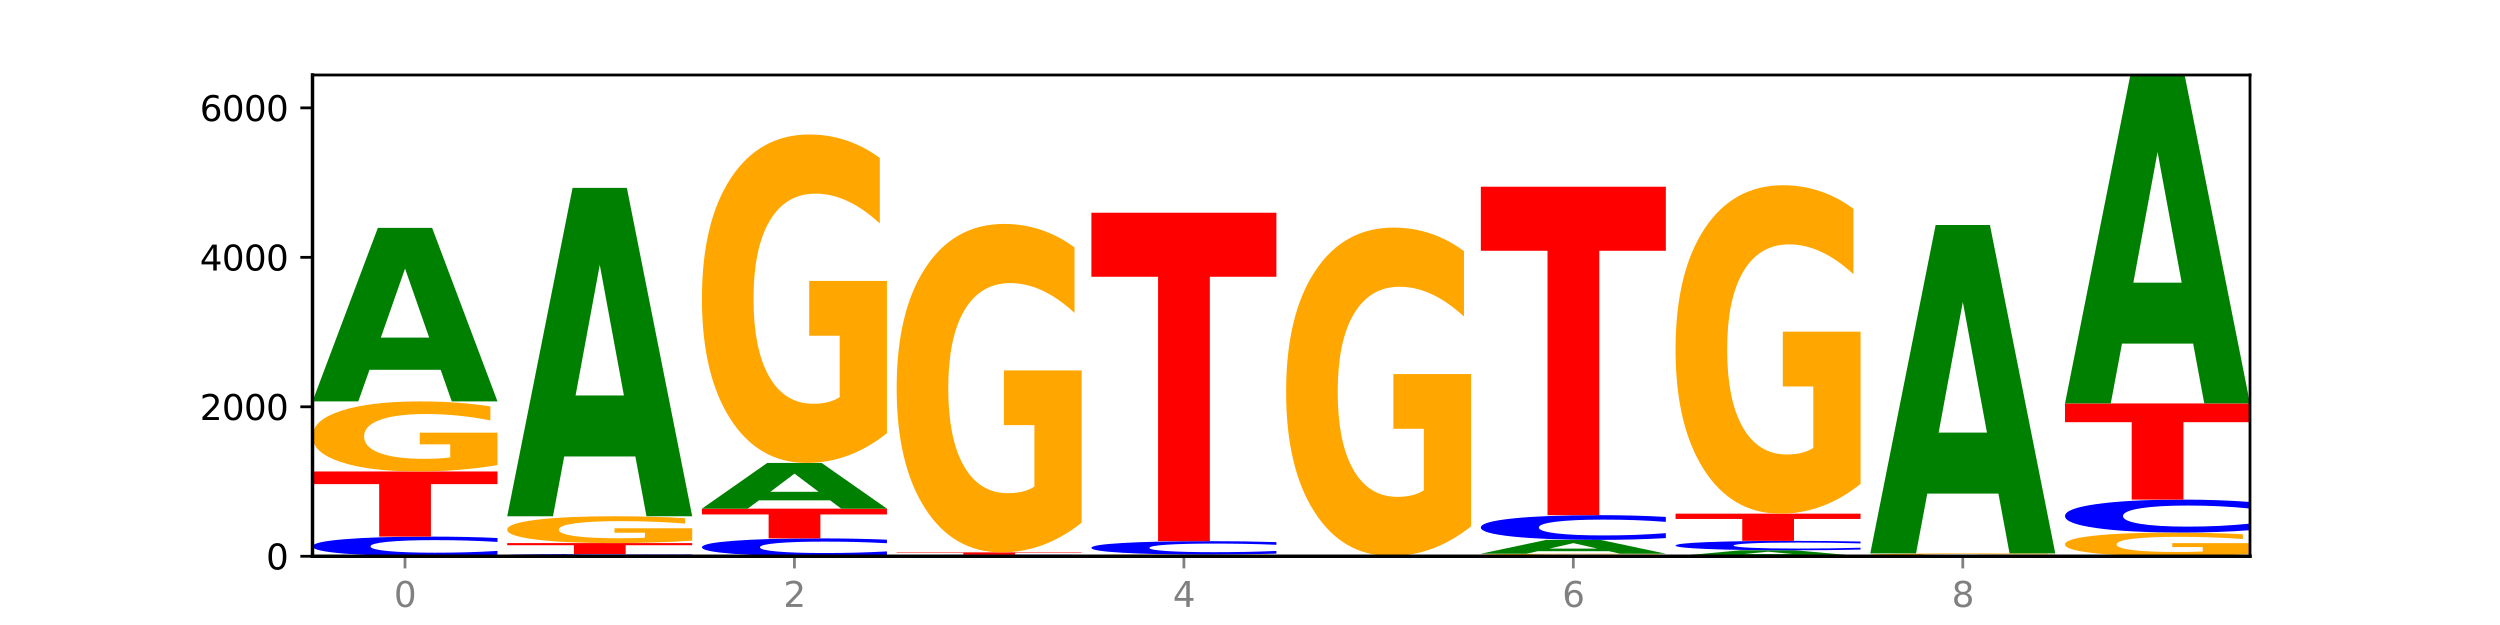
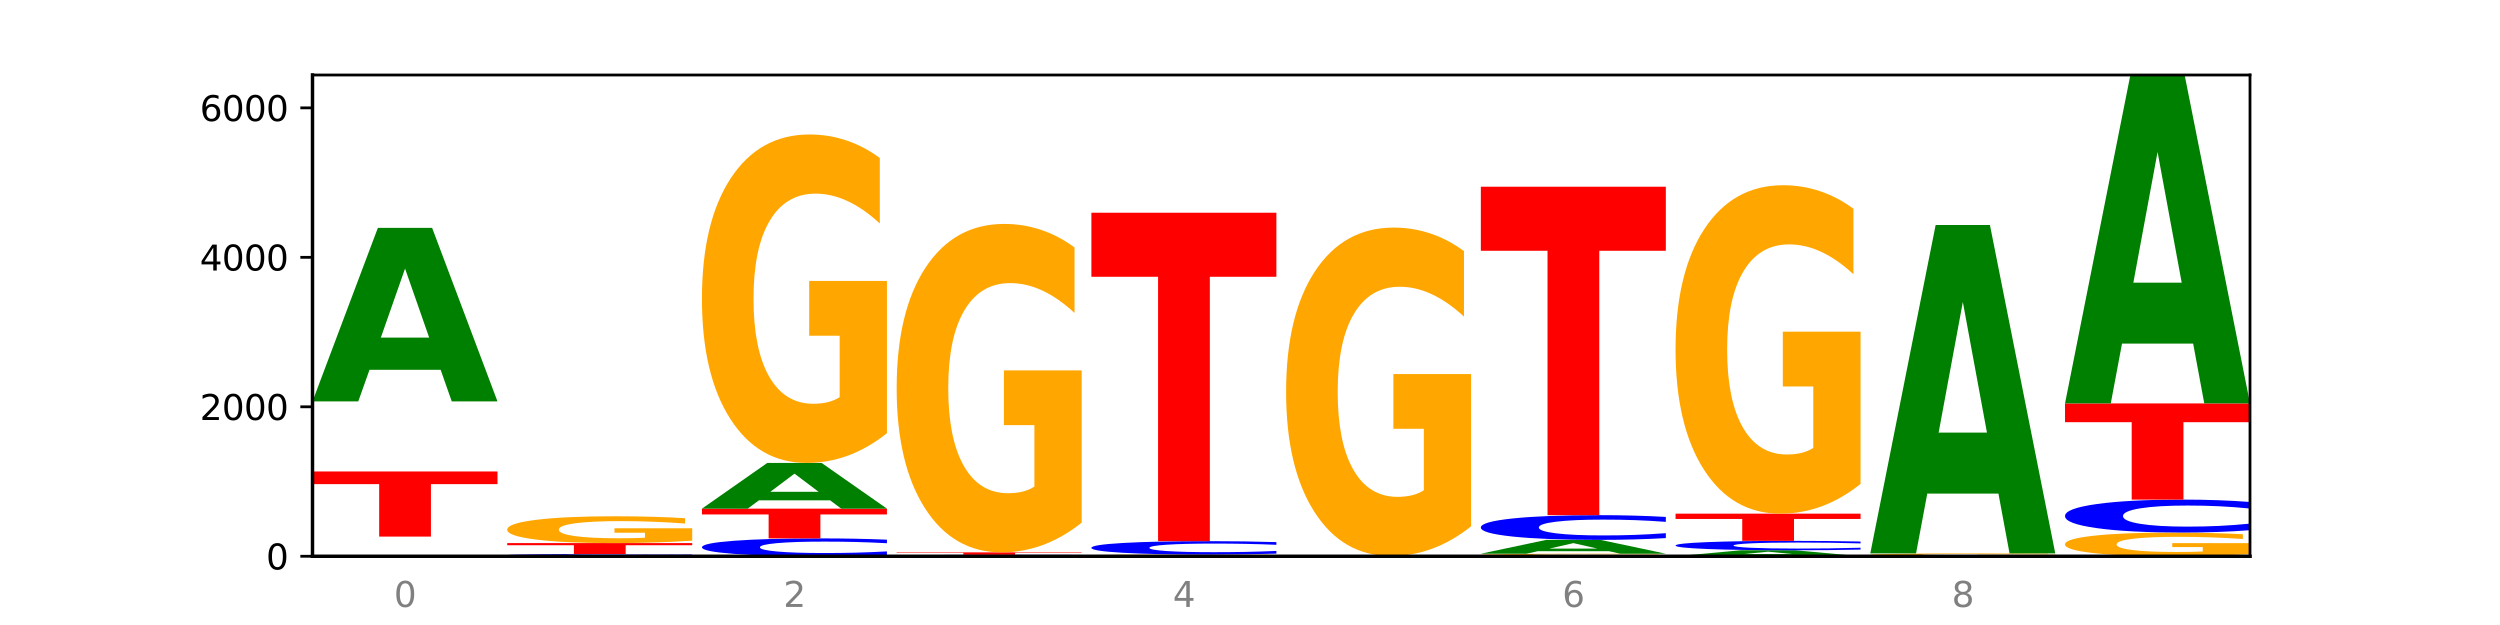
<svg xmlns="http://www.w3.org/2000/svg" xmlns:xlink="http://www.w3.org/1999/xlink" width="720pt" height="180pt" viewBox="0 0 720 180" version="1.1">
  <defs>
    <style type="text/css">*{stroke-linejoin: round; stroke-linecap: butt}</style>
  </defs>
  <g id="figure_1">
    <g id="patch_1">
      <path d="M 0 180  L 720 180  L 720 0  L 0 0  z " style="fill: #ffffff" />
    </g>
    <g id="axes_1">
      <g id="patch_2">
        <path d="M 90 160.2  L 648 160.2  L 648 21.6  L 90 21.6  z " style="fill: #ffffff" />
      </g>
      <g id="line2d_1">
        <path d="M 90 160.2  L 648 160.2  " clip-path="url(#pe7a53c420b)" style="fill: none; stroke: #000000; stroke-width: 0.5; stroke-linecap: square" />
      </g>
      <g id="patch_3">
-         <path d="M 143.276 159.794  Q 138.82 159.995 134.001 160.097  Q 129.182 160.2 123.934 160.2  Q 108.282 160.2 99.141 159.438  Q 90 158.675 90 157.372  Q 90 156.063 99.141 155.302  Q 108.282 154.54 123.934 154.54  Q 129.182 154.54 134.001 154.643  Q 138.82 154.744 143.276 154.946  L 143.276 156.074  Q 138.78 155.807 134.417 155.683  Q 130.055 155.559 125.236 155.559  Q 116.591 155.559 111.638 156.042  Q 106.698 156.524 106.698 157.372  Q 106.698 158.216 111.638 158.699  Q 116.591 159.18 125.236 159.18  Q 130.055 159.18 134.417 159.056  Q 138.78 158.931 143.276 158.665  L 143.276 159.794  z " clip-path="url(#pe7a53c420b)" style="fill: #0000ff" />
-       </g>
+         </g>
      <g id="patch_4">
        <path d="M 90 135.773  L 143.276 135.773  L 143.276 139.433  L 124.109 139.433  L 124.109 154.54  L 109.204 154.54  L 109.204 139.433  L 90 139.433  L 90 135.773  z " clip-path="url(#pe7a53c420b)" style="fill: #ff0000" />
      </g>
      <g id="patch_5">
-         <path d="M 143.276 133.948  Q 137.903 134.861 132.124 135.319  Q 126.345 135.773 120.184 135.773  Q 106.262 135.773 98.131 133.057  Q 90 130.341 90 125.696  Q 90 120.997 98.274 118.302  Q 106.561 115.607 120.972 115.607  Q 126.525 115.607 131.611 115.974  Q 136.709 116.336 141.223 117.052  L 141.223 121.072  Q 136.566 120.152 131.957 119.698  Q 127.348 119.239 122.716 119.239  Q 114.143 119.239 109.498 120.914  Q 104.853 122.584 104.853 125.696  Q 104.853 128.779 109.331 130.462  Q 113.808 132.14 122.047 132.14  Q 124.292 132.14 126.214 132.045  Q 128.136 131.945 129.665 131.736  L 129.665 127.962  L 120.889 127.962  L 120.889 124.601  L 143.276 124.601  L 143.276 133.948  z " clip-path="url(#pe7a53c420b)" style="fill: #ffa600" />
-       </g>
+         </g>
      <g id="patch_6">
        <path d="M 126.905 106.503  L 106.415 106.503  L 103.18 115.607  L 90 115.607  L 108.823 65.633  L 124.454 65.633  L 143.276 115.607  L 130.107 115.607  L 126.905 106.503  z M 109.683 97.228  L 123.604 97.228  L 116.655 77.35  L 109.683 97.228  z " clip-path="url(#pe7a53c420b)" style="fill: #008000" />
      </g>
      <g id="patch_7">
        <path d="M 199.357 160.154  Q 194.9 160.177 190.081 160.188  Q 185.263 160.2 180.014 160.2  Q 164.363 160.2 155.222 160.113  Q 146.08 160.026 146.08 159.877  Q 146.08 159.728 155.222 159.641  Q 164.363 159.554 180.014 159.554  Q 185.263 159.554 190.081 159.566  Q 194.9 159.578 199.357 159.601  L 199.357 159.729  Q 194.86 159.699 190.498 159.685  Q 186.135 159.671 181.316 159.671  Q 172.672 159.671 167.718 159.726  Q 162.779 159.781 162.779 159.877  Q 162.779 159.974 167.718 160.029  Q 172.672 160.084 181.316 160.084  Q 186.135 160.084 190.498 160.07  Q 194.86 160.055 199.357 160.025  L 199.357 160.154  z " clip-path="url(#pe7a53c420b)" style="fill: #0000ff" />
      </g>
      <g id="patch_8">
        <path d="M 146.08 156.412  L 199.357 156.412  L 199.357 157.025  L 180.19 157.025  L 180.19 159.554  L 165.285 159.554  L 165.285 157.025  L 146.08 157.025  L 146.08 156.412  z " clip-path="url(#pe7a53c420b)" style="fill: #ff0000" />
      </g>
      <g id="patch_9">
        <path d="M 199.357 155.713  Q 193.984 156.063 188.205 156.238  Q 182.426 156.412 176.265 156.412  Q 162.343 156.412 154.212 155.372  Q 146.08 154.331 146.08 152.551  Q 146.08 150.751 154.355 149.718  Q 162.641 148.686 177.053 148.686  Q 182.605 148.686 187.691 148.826  Q 192.79 148.965 197.303 149.24  L 197.303 150.78  Q 192.646 150.427 188.038 150.253  Q 183.429 150.078 178.796 150.078  Q 170.223 150.078 165.578 150.719  Q 160.934 151.359 160.934 152.551  Q 160.934 153.732 165.411 154.377  Q 169.889 155.02 178.127 155.02  Q 180.372 155.02 182.294 154.984  Q 184.217 154.945 185.745 154.866  L 185.745 153.42  L 176.969 153.42  L 176.969 152.132  L 199.357 152.132  L 199.357 155.713  z " clip-path="url(#pe7a53c420b)" style="fill: #ffa600" />
      </g>
      <g id="patch_10">
-         <path d="M 182.985 131.455  L 162.496 131.455  L 159.261 148.686  L 146.08 148.686  L 164.903 54.098  L 180.534 54.098  L 199.357 148.686  L 186.187 148.686  L 182.985 131.455  z M 165.764 113.9  L 179.684 113.9  L 172.735 76.275  L 165.764 113.9  z " clip-path="url(#pe7a53c420b)" style="fill: #008000" />
-       </g>
+         </g>
      <g id="patch_11">
        <path d="M 255.437 159.831  Q 250.981 160.014 246.162 160.106  Q 241.343 160.2 236.094 160.2  Q 220.443 160.2 211.302 159.507  Q 202.161 158.814 202.161 157.63  Q 202.161 156.441 211.302 155.749  Q 220.443 155.056 236.094 155.056  Q 241.343 155.056 246.162 155.15  Q 250.981 155.242 255.437 155.425  L 255.437 156.45  Q 250.94 156.208 246.578 156.095  Q 242.215 155.983 237.397 155.983  Q 228.752 155.983 223.799 156.422  Q 218.859 156.859 218.859 157.63  Q 218.859 158.397 223.799 158.836  Q 228.752 159.273 237.397 159.273  Q 242.215 159.273 246.578 159.161  Q 250.94 159.047 255.437 158.805  L 255.437 159.831  z " clip-path="url(#pe7a53c420b)" style="fill: #0000ff" />
      </g>
      <g id="patch_12">
        <path d="M 202.161 146.491  L 255.437 146.491  L 255.437 148.161  L 236.27 148.161  L 236.27 155.056  L 221.365 155.056  L 221.365 148.161  L 202.161 148.161  L 202.161 146.491  z " clip-path="url(#pe7a53c420b)" style="fill: #ff0000" />
      </g>
      <g id="patch_13">
        <path d="M 239.065 144.091  L 218.576 144.091  L 215.341 146.491  L 202.161 146.491  L 220.983 133.319  L 236.615 133.319  L 255.437 146.491  L 242.268 146.491  L 239.065 144.091  z M 221.844 141.647  L 235.765 141.647  L 228.815 136.408  L 221.844 141.647  z " clip-path="url(#pe7a53c420b)" style="fill: #008000" />
      </g>
      <g id="patch_14">
        <path d="M 255.437 124.761  Q 250.064 129.04 244.285 131.19  Q 238.506 133.319 232.345 133.319  Q 218.423 133.319 210.292 120.58  Q 202.161 107.841 202.161 86.055  Q 202.161 64.015 210.435 51.373  Q 218.722 38.731 233.133 38.731  Q 238.685 38.731 243.772 40.451  Q 248.87 42.151 253.384 45.511  L 253.384 64.366  Q 248.727 60.048 244.118 57.919  Q 239.509 55.769 234.876 55.769  Q 226.304 55.769 221.659 63.624  Q 217.014 71.459 217.014 86.055  Q 217.014 100.513 221.492 108.407  Q 225.969 116.281 234.208 116.281  Q 236.453 116.281 238.375 115.832  Q 240.297 115.363 241.826 114.386  L 241.826 96.684  L 233.05 96.684  L 233.05 80.916  L 255.437 80.916  L 255.437 124.761  z " clip-path="url(#pe7a53c420b)" style="fill: #ffa600" />
      </g>
      <g id="patch_15">
        <path d="M 295.146 160.192  L 274.657 160.192  L 271.421 160.2  L 258.241 160.2  L 277.064 160.157  L 292.695 160.157  L 311.518 160.2  L 298.348 160.2  L 295.146 160.192  z M 277.924 160.184  L 291.845 160.184  L 284.896 160.167  L 277.924 160.184  z " clip-path="url(#pe7a53c420b)" style="fill: #008000" />
      </g>
      <g id="patch_16">
        <path d="M 311.518 160.131  Q 307.061 160.144 302.242 160.15  Q 297.423 160.157 292.175 160.157  Q 276.524 160.157 267.382 160.108  Q 258.241 160.058 258.241 159.974  Q 258.241 159.89 267.382 159.84  Q 276.524 159.791 292.175 159.791  Q 297.423 159.791 302.242 159.798  Q 307.061 159.804 311.518 159.817  L 311.518 159.89  Q 307.021 159.873 302.658 159.865  Q 298.296 159.857 293.477 159.857  Q 284.832 159.857 279.879 159.888  Q 274.94 159.919 274.94 159.974  Q 274.94 160.029 279.879 160.06  Q 284.832 160.091 293.477 160.091  Q 298.296 160.091 302.658 160.083  Q 307.021 160.075 311.518 160.058  L 311.518 160.131  z " clip-path="url(#pe7a53c420b)" style="fill: #0000ff" />
      </g>
      <g id="patch_17">
        <path d="M 258.241 159.081  L 311.518 159.081  L 311.518 159.219  L 292.35 159.219  L 292.35 159.791  L 277.445 159.791  L 277.445 159.219  L 258.241 159.219  L 258.241 159.081  z " clip-path="url(#pe7a53c420b)" style="fill: #ff0000" />
      </g>
      <g id="patch_18">
        <path d="M 311.518 150.523  Q 306.145 154.802 300.366 156.951  Q 294.587 159.081 288.426 159.081  Q 274.504 159.081 266.372 146.341  Q 258.241 133.602 258.241 111.816  Q 258.241 89.776 266.516 77.135  Q 274.802 64.493 289.214 64.493  Q 294.766 64.493 299.852 66.212  Q 304.951 67.912 309.464 71.273  L 309.464 90.128  Q 304.807 85.81 300.198 83.68  Q 295.59 81.531 290.957 81.531  Q 282.384 81.531 277.739 89.385  Q 273.095 97.221 273.095 111.816  Q 273.095 126.275 277.572 134.169  Q 282.05 142.043 290.288 142.043  Q 292.533 142.043 294.455 141.594  Q 296.378 141.125 297.906 140.148  L 297.906 122.445  L 289.13 122.445  L 289.13 106.677  L 311.518 106.677  L 311.518 150.523  z " clip-path="url(#pe7a53c420b)" style="fill: #ffa600" />
      </g>
      <g id="patch_19">
        <path d="M 351.226 160.176  L 330.737 160.176  L 327.502 160.2  L 314.322 160.2  L 333.144 160.071  L 348.775 160.071  L 367.598 160.2  L 354.429 160.2  L 351.226 160.176  z M 334.005 160.153  L 347.926 160.153  L 340.976 160.101  L 334.005 160.153  z " clip-path="url(#pe7a53c420b)" style="fill: #008000" />
      </g>
      <g id="patch_20">
        <path d="M 367.598 160.04  Q 362.225 160.055 356.446 160.063  Q 350.667 160.071 344.506 160.071  Q 330.584 160.071 322.453 160.024  Q 314.322 159.978 314.322 159.899  Q 314.322 159.819 322.596 159.773  Q 330.882 159.727 345.294 159.727  Q 350.846 159.727 355.933 159.733  Q 361.031 159.739 365.544 159.751  L 365.544 159.82  Q 360.888 159.804 356.279 159.796  Q 351.67 159.789 347.037 159.789  Q 338.464 159.789 333.82 159.817  Q 329.175 159.846 329.175 159.899  Q 329.175 159.951 333.653 159.98  Q 338.13 160.009 346.369 160.009  Q 348.613 160.009 350.536 160.007  Q 352.458 160.006 353.986 160.002  L 353.986 159.937  L 345.21 159.937  L 345.21 159.88  L 367.598 159.88  L 367.598 160.04  z " clip-path="url(#pe7a53c420b)" style="fill: #ffa600" />
      </g>
      <g id="patch_21">
        <path d="M 367.598 159.449  Q 363.142 159.586 358.323 159.656  Q 353.504 159.727 348.255 159.727  Q 332.604 159.727 323.463 159.205  Q 314.322 158.683 314.322 157.791  Q 314.322 156.895 323.463 156.374  Q 332.604 155.853 348.255 155.853  Q 353.504 155.853 358.323 155.923  Q 363.142 155.993 367.598 156.13  L 367.598 156.903  Q 363.101 156.72 358.739 156.635  Q 354.376 156.55 349.557 156.55  Q 340.913 156.55 335.96 156.881  Q 331.02 157.211 331.02 157.791  Q 331.02 158.369 335.96 158.699  Q 340.913 159.029 349.557 159.029  Q 354.376 159.029 358.739 158.944  Q 363.101 158.858 367.598 158.676  L 367.598 159.449  z " clip-path="url(#pe7a53c420b)" style="fill: #0000ff" />
      </g>
      <g id="patch_22">
        <path d="M 314.322 61.265  L 367.598 61.265  L 367.598 79.712  L 348.431 79.712  L 348.431 155.853  L 333.526 155.853  L 333.526 79.712  L 314.322 79.712  L 314.322 61.265  z " clip-path="url(#pe7a53c420b)" style="fill: #ff0000" />
      </g>
      <g id="patch_23">
-         <path d="M 407.307 160.196  L 386.817 160.196  L 383.582 160.2  L 370.402 160.2  L 389.225 160.178  L 404.856 160.178  L 423.678 160.2  L 410.509 160.2  L 407.307 160.196  z M 390.085 160.192  L 404.006 160.192  L 397.057 160.184  L 390.085 160.192  z " clip-path="url(#pe7a53c420b)" style="fill: #008000" />
-       </g>
+         </g>
      <g id="patch_24">
        <path d="M 370.402 160.135  L 423.678 160.135  L 423.678 160.144  L 404.511 160.144  L 404.511 160.178  L 389.606 160.178  L 389.606 160.144  L 370.402 160.144  L 370.402 160.135  z " clip-path="url(#pe7a53c420b)" style="fill: #ff0000" />
      </g>
      <g id="patch_25">
        <path d="M 423.678 151.577  Q 418.305 155.856 412.526 158.006  Q 406.747 160.135 400.586 160.135  Q 386.664 160.135 378.533 147.396  Q 370.402 134.657 370.402 112.871  Q 370.402 90.831 378.676 78.189  Q 386.963 65.547 401.374 65.547  Q 406.927 65.547 412.013 67.267  Q 417.111 68.967 421.625 72.327  L 421.625 91.182  Q 416.968 86.864 412.359 84.735  Q 407.75 82.585 403.118 82.585  Q 394.545 82.585 389.9 90.44  Q 385.255 98.275 385.255 112.871  Q 385.255 127.33 389.733 135.223  Q 394.21 143.097 402.449 143.097  Q 404.694 143.097 406.616 142.648  Q 408.538 142.179 410.067 141.202  L 410.067 123.5  L 401.291 123.5  L 401.291 107.732  L 423.678 107.732  L 423.678 151.577  z " clip-path="url(#pe7a53c420b)" style="fill: #ffa600" />
      </g>
      <g id="patch_26">
        <path d="M 479.759 160.134  Q 474.386 160.167 468.607 160.184  Q 462.828 160.2 456.667 160.2  Q 442.745 160.2 434.614 160.101  Q 426.482 160.003 426.482 159.834  Q 426.482 159.664 434.757 159.566  Q 443.043 159.468 457.455 159.468  Q 463.007 159.468 468.093 159.482  Q 473.192 159.495 477.705 159.521  L 477.705 159.667  Q 473.049 159.633 468.44 159.617  Q 463.831 159.6 459.198 159.6  Q 450.625 159.6 445.98 159.661  Q 441.336 159.721 441.336 159.834  Q 441.336 159.946 445.813 160.007  Q 450.291 160.068 458.529 160.068  Q 460.774 160.068 462.697 160.065  Q 464.619 160.061 466.147 160.054  L 466.147 159.917  L 457.371 159.917  L 457.371 159.795  L 479.759 159.795  L 479.759 160.134  z " clip-path="url(#pe7a53c420b)" style="fill: #ffa600" />
      </g>
      <g id="patch_27">
        <path d="M 463.387 158.743  L 442.898 158.743  L 439.663 159.468  L 426.482 159.468  L 445.305 155.487  L 460.936 155.487  L 479.759 159.468  L 466.589 159.468  L 463.387 158.743  z M 446.166 158.004  L 460.087 158.004  L 453.137 156.42  L 446.166 158.004  z " clip-path="url(#pe7a53c420b)" style="fill: #008000" />
      </g>
      <g id="patch_28">
        <path d="M 479.759 154.976  Q 475.302 155.229 470.483 155.357  Q 465.665 155.487 460.416 155.487  Q 444.765 155.487 435.624 154.527  Q 426.482 153.568 426.482 151.927  Q 426.482 150.28 435.624 149.322  Q 444.765 148.363 460.416 148.363  Q 465.665 148.363 470.483 148.493  Q 475.302 148.621 479.759 148.874  L 479.759 150.294  Q 475.262 149.958 470.9 149.802  Q 466.537 149.646 461.718 149.646  Q 453.074 149.646 448.12 150.254  Q 443.181 150.86 443.181 151.927  Q 443.181 152.99 448.12 153.597  Q 453.074 154.204 461.718 154.204  Q 466.537 154.204 470.9 154.048  Q 475.262 153.89 479.759 153.555  L 479.759 154.976  z " clip-path="url(#pe7a53c420b)" style="fill: #0000ff" />
      </g>
      <g id="patch_29">
        <path d="M 426.482 53.775  L 479.759 53.775  L 479.759 72.222  L 460.592 72.222  L 460.592 148.363  L 445.687 148.363  L 445.687 72.222  L 426.482 72.222  L 426.482 53.775  z " clip-path="url(#pe7a53c420b)" style="fill: #ff0000" />
      </g>
      <g id="patch_30">
        <path d="M 519.467 159.886  L 498.978 159.886  L 495.743 160.2  L 482.563 160.2  L 501.385 158.478  L 517.017 158.478  L 535.839 160.2  L 522.67 160.2  L 519.467 159.886  z M 502.246 159.567  L 516.167 159.567  L 509.217 158.882  L 502.246 159.567  z " clip-path="url(#pe7a53c420b)" style="fill: #008000" />
      </g>
      <g id="patch_31">
        <path d="M 535.839 158.284  Q 531.383 158.38 526.564 158.429  Q 521.745 158.478 516.496 158.478  Q 500.845 158.478 491.704 158.113  Q 482.563 157.748 482.563 157.123  Q 482.563 156.496 491.704 156.132  Q 500.845 155.767 516.496 155.767  Q 521.745 155.767 526.564 155.816  Q 531.383 155.865 535.839 155.961  L 535.839 156.501  Q 531.342 156.374 526.98 156.314  Q 522.617 156.255 517.799 156.255  Q 509.154 156.255 504.201 156.486  Q 499.261 156.717 499.261 157.123  Q 499.261 157.528 504.201 157.759  Q 509.154 157.99 517.799 157.99  Q 522.617 157.99 526.98 157.93  Q 531.342 157.87 535.839 157.743  L 535.839 158.284  z " clip-path="url(#pe7a53c420b)" style="fill: #0000ff" />
      </g>
      <g id="patch_32">
        <path d="M 482.563 147.933  L 535.839 147.933  L 535.839 149.46  L 516.672 149.46  L 516.672 155.767  L 501.767 155.767  L 501.767 149.46  L 482.563 149.46  L 482.563 147.933  z " clip-path="url(#pe7a53c420b)" style="fill: #ff0000" />
      </g>
      <g id="patch_33">
        <path d="M 535.839 139.375  Q 530.466 143.654 524.687 145.803  Q 518.908 147.933 512.747 147.933  Q 498.825 147.933 490.694 135.193  Q 482.563 122.454 482.563 100.668  Q 482.563 78.628 490.837 65.986  Q 499.124 53.345 513.535 53.345  Q 519.087 53.345 524.174 55.064  Q 529.272 56.764 533.786 60.125  L 533.786 78.98  Q 529.129 74.662 524.52 72.532  Q 519.911 70.383 515.278 70.383  Q 506.706 70.383 502.061 78.237  Q 497.416 86.072 497.416 100.668  Q 497.416 115.127 501.894 123.02  Q 506.371 130.895 514.61 130.895  Q 516.855 130.895 518.777 130.445  Q 520.699 129.976 522.228 128.999  L 522.228 111.297  L 513.452 111.297  L 513.452 95.529  L 535.839 95.529  L 535.839 139.375  z " clip-path="url(#pe7a53c420b)" style="fill: #ffa600" />
      </g>
      <g id="patch_34">
        <path d="M 591.92 160.126  Q 586.547 160.163 580.768 160.182  Q 574.989 160.2 568.828 160.2  Q 554.906 160.2 546.774 160.09  Q 538.643 159.98 538.643 159.791  Q 538.643 159.601 546.918 159.491  Q 555.204 159.382 569.616 159.382  Q 575.168 159.382 580.254 159.397  Q 585.353 159.412 589.866 159.441  L 589.866 159.604  Q 585.209 159.566 580.6 159.548  Q 575.992 159.529 571.359 159.529  Q 562.786 159.529 558.141 159.597  Q 553.497 159.665 553.497 159.791  Q 553.497 159.916 557.974 159.985  Q 562.452 160.053 570.69 160.053  Q 572.935 160.053 574.857 160.049  Q 576.78 160.045 578.308 160.036  L 578.308 159.883  L 569.532 159.883  L 569.532 159.747  L 591.92 159.747  L 591.92 160.126  z " clip-path="url(#pe7a53c420b)" style="fill: #ffa600" />
      </g>
      <g id="patch_35">
        <path d="M 575.548 142.151  L 555.059 142.151  L 551.823 159.382  L 538.643 159.382  L 557.466 64.794  L 573.097 64.794  L 591.92 159.382  L 578.75 159.382  L 575.548 142.151  z M 558.326 124.596  L 572.247 124.596  L 565.298 86.971  L 558.326 124.596  z " clip-path="url(#pe7a53c420b)" style="fill: #008000" />
      </g>
      <g id="patch_36">
        <path d="M 648 159.583  Q 642.627 159.891 636.848 160.046  Q 631.069 160.2 624.908 160.2  Q 610.986 160.2 602.855 159.281  Q 594.724 158.362 594.724 156.791  Q 594.724 155.201 602.998 154.289  Q 611.284 153.378 625.696 153.378  Q 631.248 153.378 636.335 153.502  Q 641.433 153.624 645.946 153.867  L 645.946 155.227  Q 641.29 154.915 636.681 154.762  Q 632.072 154.607 627.439 154.607  Q 618.866 154.607 614.222 155.173  Q 609.577 155.738 609.577 156.791  Q 609.577 157.834 614.055 158.403  Q 618.532 158.971 626.771 158.971  Q 629.015 158.971 630.938 158.939  Q 632.86 158.905 634.388 158.834  L 634.388 157.558  L 625.612 157.558  L 625.612 156.42  L 648 156.42  L 648 159.583  z " clip-path="url(#pe7a53c420b)" style="fill: #ffa600" />
      </g>
      <g id="patch_37">
        <path d="M 648 152.697  Q 643.544 153.035 638.725 153.205  Q 633.906 153.378 628.657 153.378  Q 613.006 153.378 603.865 152.099  Q 594.724 150.821 594.724 148.635  Q 594.724 146.441 603.865 145.165  Q 613.006 143.887 628.657 143.887  Q 633.906 143.887 638.725 144.059  Q 643.544 144.23 648 144.567  L 648 146.459  Q 643.503 146.012 639.141 145.804  Q 634.778 145.596 629.959 145.596  Q 621.315 145.596 616.362 146.406  Q 611.422 147.214 611.422 148.635  Q 611.422 150.051 616.362 150.86  Q 621.315 151.668 629.959 151.668  Q 634.778 151.668 639.141 151.46  Q 643.503 151.25 648 150.803  L 648 152.697  z " clip-path="url(#pe7a53c420b)" style="fill: #0000ff" />
      </g>
      <g id="patch_38">
        <path d="M 594.724 116.188  L 648 116.188  L 648 121.59  L 628.833 121.59  L 628.833 143.887  L 613.928 143.887  L 613.928 121.59  L 594.724 121.59  L 594.724 116.188  z " clip-path="url(#pe7a53c420b)" style="fill: #ff0000" />
      </g>
      <g id="patch_39">
        <path d="M 631.628 98.957  L 611.139 98.957  L 607.904 116.188  L 594.724 116.188  L 613.546 21.6  L 629.177 21.6  L 648 116.188  L 634.831 116.188  L 631.628 98.957  z M 614.407 81.402  L 628.328 81.402  L 621.378 43.777  L 614.407 81.402  z " clip-path="url(#pe7a53c420b)" style="fill: #008000" />
      </g>
      <g id="matplotlib.axis_1">
        <g id="xtick_1">
          <g id="line2d_2">
            <defs>
-               <path id="m4885a62382" d="M 0 0  L 0 3.5  " style="stroke: #808080; stroke-width: 0.8" />
-             </defs>
+               </defs>
            <g>
              <use xlink:href="#m4885a62382" x="116.638" y="160.2" style="fill: #808080; stroke: #808080; stroke-width: 0.8" />
            </g>
          </g>
          <g id="text_1">
            <g style="fill: #808080" transform="translate(113.457 174.798) scale(0.1 -0.1)">
              <defs>
                <path id="DejaVuSans-30" d="M 2034 4250  Q 1547 4250 1301 3770  Q 1056 3291 1056 2328  Q 1056 1369 1301 889  Q 1547 409 2034 409  Q 2525 409 2770 889  Q 3016 1369 3016 2328  Q 3016 3291 2770 3770  Q 2525 4250 2034 4250  z M 2034 4750  Q 2819 4750 3233 4129  Q 3647 3509 3647 2328  Q 3647 1150 3233 529  Q 2819 -91 2034 -91  Q 1250 -91 836 529  Q 422 1150 422 2328  Q 422 3509 836 4129  Q 1250 4750 2034 4750  z " transform="scale(0.016)" />
              </defs>
              <use xlink:href="#DejaVuSans-30" />
            </g>
          </g>
        </g>
        <g id="xtick_2">
          <g id="line2d_3">
            <g>
              <use xlink:href="#m4885a62382" x="228.799" y="160.2" style="fill: #808080; stroke: #808080; stroke-width: 0.8" />
            </g>
          </g>
          <g id="text_2">
            <g style="fill: #808080" transform="translate(225.618 174.798) scale(0.1 -0.1)">
              <defs>
                <path id="DejaVuSans-32" d="M 1228 531  L 3431 531  L 3431 0  L 469 0  L 469 531  Q 828 903 1448 1529  Q 2069 2156 2228 2338  Q 2531 2678 2651 2914  Q 2772 3150 2772 3378  Q 2772 3750 2511 3984  Q 2250 4219 1831 4219  Q 1534 4219 1204 4116  Q 875 4013 500 3803  L 500 4441  Q 881 4594 1212 4672  Q 1544 4750 1819 4750  Q 2544 4750 2975 4387  Q 3406 4025 3406 3419  Q 3406 3131 3298 2873  Q 3191 2616 2906 2266  Q 2828 2175 2409 1742  Q 1991 1309 1228 531  z " transform="scale(0.016)" />
              </defs>
              <use xlink:href="#DejaVuSans-32" />
            </g>
          </g>
        </g>
        <g id="xtick_3">
          <g id="line2d_4">
            <g>
              <use xlink:href="#m4885a62382" x="340.96" y="160.2" style="fill: #808080; stroke: #808080; stroke-width: 0.8" />
            </g>
          </g>
          <g id="text_3">
            <g style="fill: #808080" transform="translate(337.779 174.798) scale(0.1 -0.1)">
              <defs>
                <path id="DejaVuSans-34" d="M 2419 4116  L 825 1625  L 2419 1625  L 2419 4116  z M 2253 4666  L 3047 4666  L 3047 1625  L 3713 1625  L 3713 1100  L 3047 1100  L 3047 0  L 2419 0  L 2419 1100  L 313 1100  L 313 1709  L 2253 4666  z " transform="scale(0.016)" />
              </defs>
              <use xlink:href="#DejaVuSans-34" />
            </g>
          </g>
        </g>
        <g id="xtick_4">
          <g id="line2d_5">
            <g>
              <use xlink:href="#m4885a62382" x="453.121" y="160.2" style="fill: #808080; stroke: #808080; stroke-width: 0.8" />
            </g>
          </g>
          <g id="text_4">
            <g style="fill: #808080" transform="translate(449.939 174.798) scale(0.1 -0.1)">
              <defs>
                <path id="DejaVuSans-36" d="M 2113 2584  Q 1688 2584 1439 2293  Q 1191 2003 1191 1497  Q 1191 994 1439 701  Q 1688 409 2113 409  Q 2538 409 2786 701  Q 3034 994 3034 1497  Q 3034 2003 2786 2293  Q 2538 2584 2113 2584  z M 3366 4563  L 3366 3988  Q 3128 4100 2886 4159  Q 2644 4219 2406 4219  Q 1781 4219 1451 3797  Q 1122 3375 1075 2522  Q 1259 2794 1537 2939  Q 1816 3084 2150 3084  Q 2853 3084 3261 2657  Q 3669 2231 3669 1497  Q 3669 778 3244 343  Q 2819 -91 2113 -91  Q 1303 -91 875 529  Q 447 1150 447 2328  Q 447 3434 972 4092  Q 1497 4750 2381 4750  Q 2619 4750 2861 4703  Q 3103 4656 3366 4563  z " transform="scale(0.016)" />
              </defs>
              <use xlink:href="#DejaVuSans-36" />
            </g>
          </g>
        </g>
        <g id="xtick_5">
          <g id="line2d_6">
            <g>
              <use xlink:href="#m4885a62382" x="565.281" y="160.2" style="fill: #808080; stroke: #808080; stroke-width: 0.8" />
            </g>
          </g>
          <g id="text_5">
            <g style="fill: #808080" transform="translate(562.1 174.798) scale(0.1 -0.1)">
              <defs>
                <path id="DejaVuSans-38" d="M 2034 2216  Q 1584 2216 1326 1975  Q 1069 1734 1069 1313  Q 1069 891 1326 650  Q 1584 409 2034 409  Q 2484 409 2743 651  Q 3003 894 3003 1313  Q 3003 1734 2745 1975  Q 2488 2216 2034 2216  z M 1403 2484  Q 997 2584 770 2862  Q 544 3141 544 3541  Q 544 4100 942 4425  Q 1341 4750 2034 4750  Q 2731 4750 3128 4425  Q 3525 4100 3525 3541  Q 3525 3141 3298 2862  Q 3072 2584 2669 2484  Q 3125 2378 3379 2068  Q 3634 1759 3634 1313  Q 3634 634 3220 271  Q 2806 -91 2034 -91  Q 1263 -91 848 271  Q 434 634 434 1313  Q 434 1759 690 2068  Q 947 2378 1403 2484  z M 1172 3481  Q 1172 3119 1398 2916  Q 1625 2713 2034 2713  Q 2441 2713 2670 2916  Q 2900 3119 2900 3481  Q 2900 3844 2670 4047  Q 2441 4250 2034 4250  Q 1625 4250 1398 4047  Q 1172 3844 1172 3481  z " transform="scale(0.016)" />
              </defs>
              <use xlink:href="#DejaVuSans-38" />
            </g>
          </g>
        </g>
      </g>
      <g id="matplotlib.axis_2">
        <g id="ytick_1">
          <g id="line2d_7">
            <defs>
              <path id="m5804a0e9aa" d="M 0 0  L -3.5 0  " style="stroke: #000000; stroke-width: 0.8" />
            </defs>
            <g>
              <use xlink:href="#m5804a0e9aa" x="90" y="160.2" style="stroke: #000000; stroke-width: 0.8" />
            </g>
          </g>
          <g id="text_6">
            <g transform="translate(76.638 163.999) scale(0.1 -0.1)">
              <use xlink:href="#DejaVuSans-30" />
            </g>
          </g>
        </g>
        <g id="ytick_2">
          <g id="line2d_8">
            <g>
              <use xlink:href="#m5804a0e9aa" x="90" y="117.157" style="stroke: #000000; stroke-width: 0.8" />
            </g>
          </g>
          <g id="text_7">
            <g transform="translate(57.55 120.956) scale(0.1 -0.1)">
              <use xlink:href="#DejaVuSans-32" />
              <use xlink:href="#DejaVuSans-30" x="63.623" />
              <use xlink:href="#DejaVuSans-30" x="127.246" />
              <use xlink:href="#DejaVuSans-30" x="190.869" />
            </g>
          </g>
        </g>
        <g id="ytick_3">
          <g id="line2d_9">
            <g>
              <use xlink:href="#m5804a0e9aa" x="90" y="74.113" style="stroke: #000000; stroke-width: 0.8" />
            </g>
          </g>
          <g id="text_8">
            <g transform="translate(57.55 77.912) scale(0.1 -0.1)">
              <use xlink:href="#DejaVuSans-34" />
              <use xlink:href="#DejaVuSans-30" x="63.623" />
              <use xlink:href="#DejaVuSans-30" x="127.246" />
              <use xlink:href="#DejaVuSans-30" x="190.869" />
            </g>
          </g>
        </g>
        <g id="ytick_4">
          <g id="line2d_10">
            <g>
              <use xlink:href="#m5804a0e9aa" x="90" y="31.07" style="stroke: #000000; stroke-width: 0.8" />
            </g>
          </g>
          <g id="text_9">
            <g transform="translate(57.55 34.869) scale(0.1 -0.1)">
              <use xlink:href="#DejaVuSans-36" />
              <use xlink:href="#DejaVuSans-30" x="63.623" />
              <use xlink:href="#DejaVuSans-30" x="127.246" />
              <use xlink:href="#DejaVuSans-30" x="190.869" />
            </g>
          </g>
        </g>
      </g>
      <g id="patch_40">
        <path d="M 90 160.2  L 90 21.6  " style="fill: none; stroke: #000000; stroke-linejoin: miter; stroke-linecap: square" />
      </g>
      <g id="patch_41">
        <path d="M 648 160.2  L 648 21.6  " style="fill: none; stroke: #000000; stroke-width: 0.8; stroke-linejoin: miter; stroke-linecap: square" />
      </g>
      <g id="patch_42">
        <path d="M 90 160.2  L 648 160.2  " style="fill: none; stroke: #000000; stroke-linejoin: miter; stroke-linecap: square" />
      </g>
      <g id="patch_43">
        <path d="M 90 21.6  L 648 21.6  " style="fill: none; stroke: #000000; stroke-width: 0.8; stroke-linejoin: miter; stroke-linecap: square" />
      </g>
    </g>
  </g>
  <defs>
    <clipPath id="pe7a53c420b">
      <rect x="90" y="21.6" width="558" height="138.6" />
    </clipPath>
  </defs>
</svg>